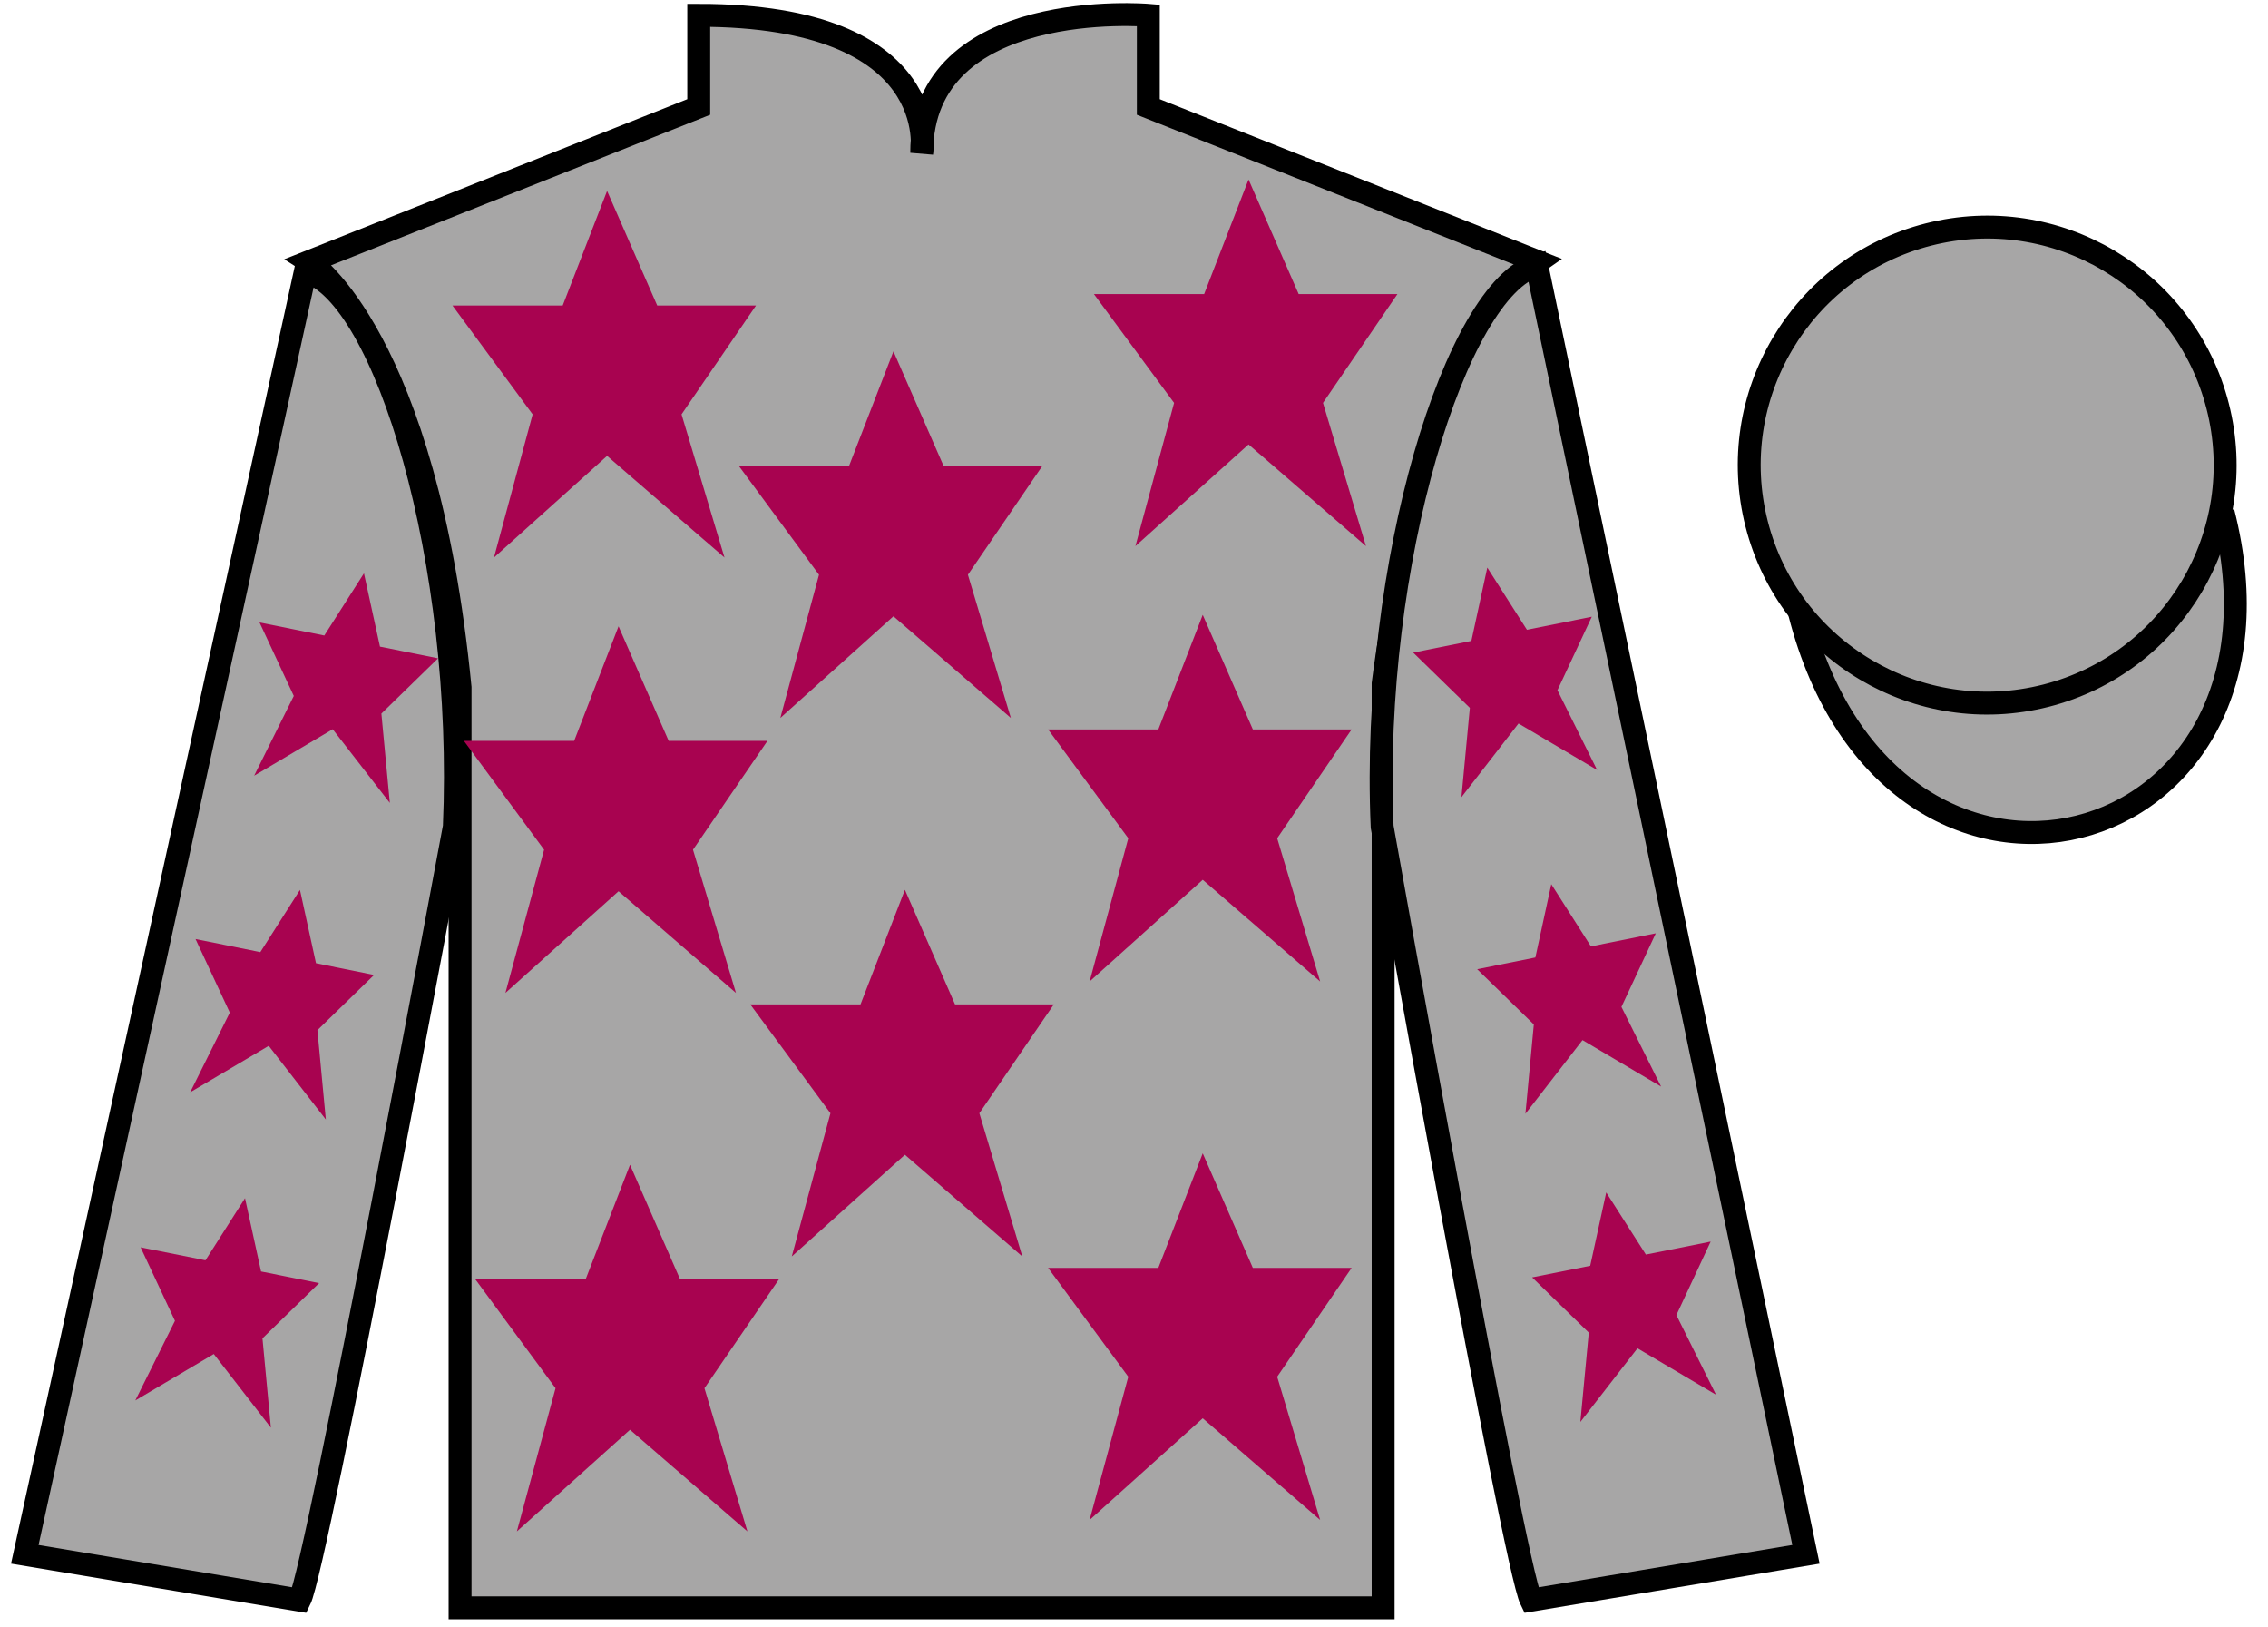
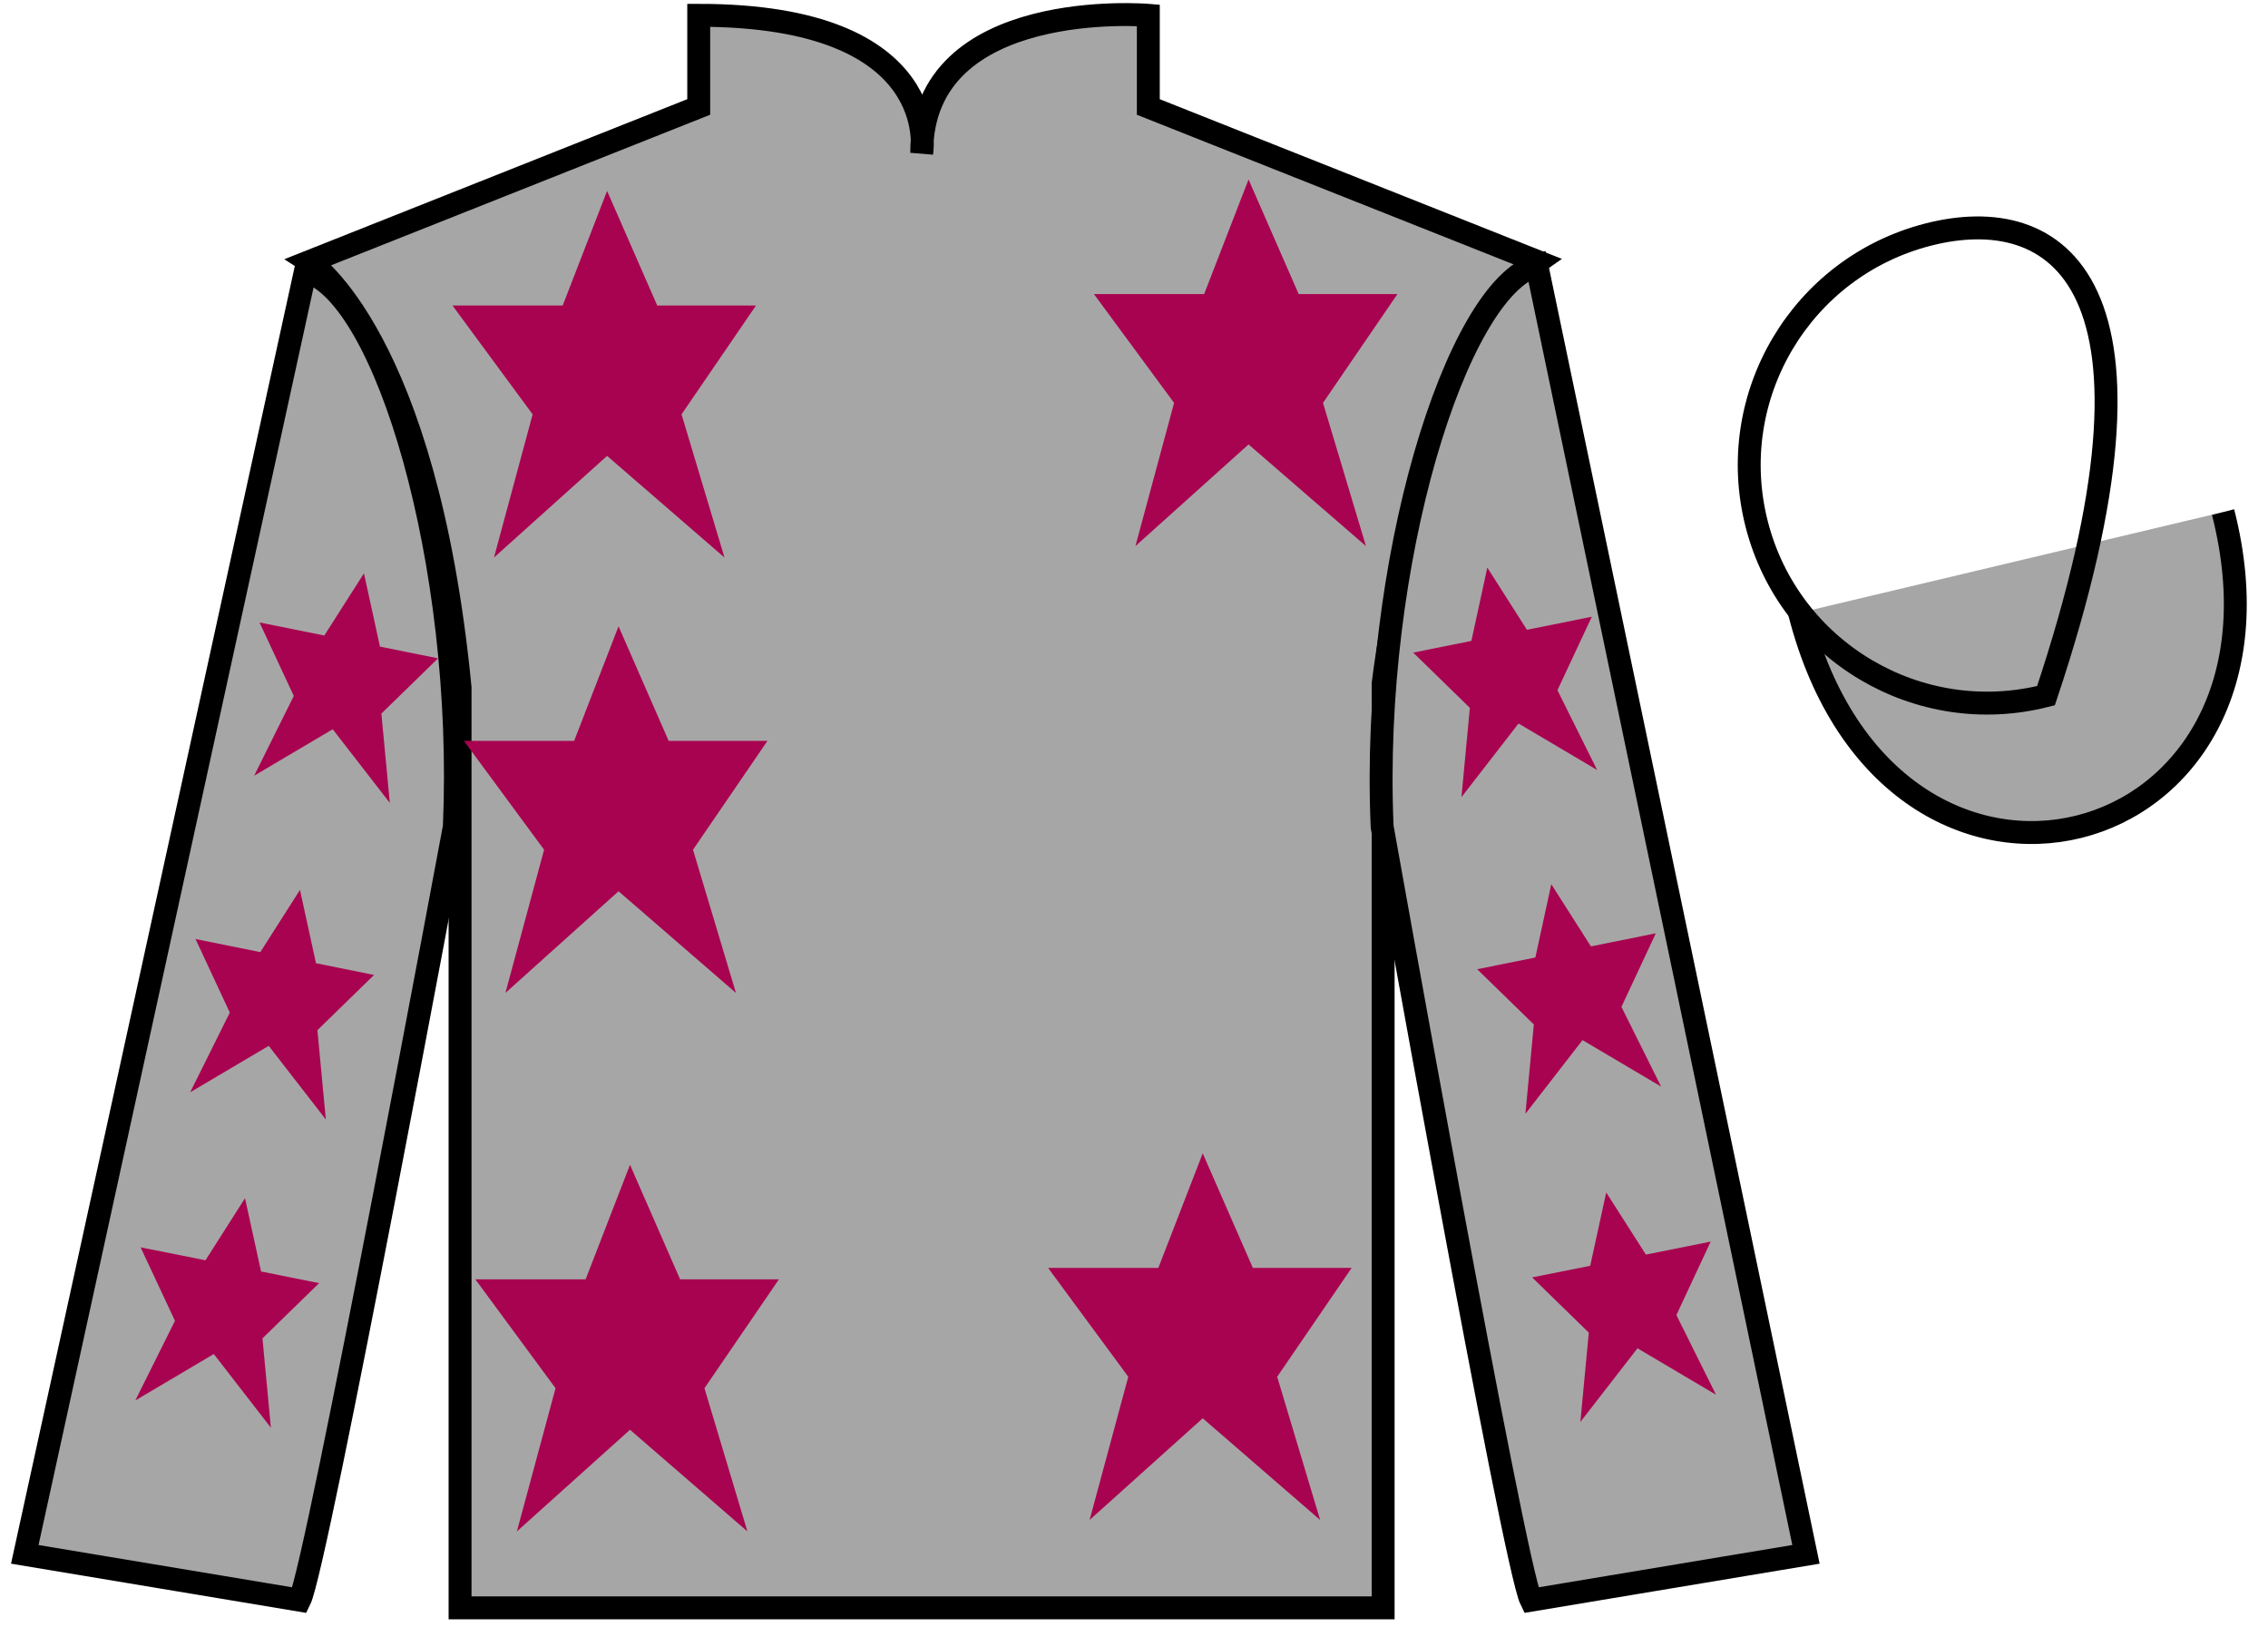
<svg xmlns="http://www.w3.org/2000/svg" width="99pt" height="71pt" viewBox="0 0 99 71" version="1.1">
  <g id="surface0">
    <path style="fill-rule:nonzero;fill:rgb(65.493%,64.865%,65.02%);fill-opacity:1;stroke-width:10;stroke-linecap:butt;stroke-linejoin:miter;stroke:rgb(0%,0%,0%);stroke-opacity:1;stroke-miterlimit:4;" d="M 785.508 442.578 C 825.234 286.953 1009.18 334.531 970.391 486.523 " transform="matrix(0.1,0,0,-0.1,0,71)" />
    <path style=" stroke:none;fill-rule:nonzero;fill:rgb(65.493%,64.865%,65.02%);fill-opacity:1;" d="M 13.5 11.418 C 13.5 11.418 18.582 14.668 20.082 30 C 20.082 30 20.082 45 20.082 70.168 L 60.375 70.168 L 60.375 29.832 C 60.375 29.832 62.168 14.832 67.125 11.418 L 50.125 4.668 L 50.125 0.668 C 50.125 0.668 40.234 -0.168 40.234 6.668 C 40.234 6.668 41.25 0.668 30.5 0.668 L 30.5 4.668 L 13.5 11.418 " />
    <path style="fill:none;stroke-width:10;stroke-linecap:butt;stroke-linejoin:miter;stroke:rgb(0%,0%,0%);stroke-opacity:1;stroke-miterlimit:4;" d="M 135 595.82 C 135 595.82 185.82 563.32 200.82 410 C 200.82 410 200.82 260 200.82 8.32 L 603.75 8.32 L 603.75 411.68 C 603.75 411.68 621.68 561.68 671.25 595.82 L 501.25 663.32 L 501.25 703.32 C 501.25 703.32 402.344 711.68 402.344 643.32 C 402.344 643.32 412.5 703.32 305 703.32 L 305 663.32 L 135 595.82 Z M 135 595.82 " transform="matrix(0.1,0,0,-0.1,0,71)" />
    <path style=" stroke:none;fill-rule:nonzero;fill:rgb(65.493%,64.865%,65.02%);fill-opacity:1;" d="M 13.082 69.832 C 13.832 68.332 19.832 36.082 19.832 36.082 C 20.332 24.582 16.832 12.832 13.332 11.832 L 1.082 67.832 L 13.082 69.832 " />
    <path style="fill:none;stroke-width:10;stroke-linecap:butt;stroke-linejoin:miter;stroke:rgb(0%,0%,0%);stroke-opacity:1;stroke-miterlimit:4;" d="M 130.82 11.68 C 138.32 26.68 198.32 349.18 198.32 349.18 C 203.32 464.18 168.32 581.68 133.32 591.68 L 10.82 31.68 L 130.82 11.68 Z M 130.82 11.68 " transform="matrix(0.1,0,0,-0.1,0,71)" />
    <path style=" stroke:none;fill-rule:nonzero;fill:rgb(65.493%,64.865%,65.02%);fill-opacity:1;" d="M 78.832 67.832 L 67.082 11.582 C 63.582 12.582 59.832 24.582 60.332 36.082 C 60.332 36.082 66.082 68.332 66.832 69.832 L 78.832 67.832 " />
    <path style="fill:none;stroke-width:10;stroke-linecap:butt;stroke-linejoin:miter;stroke:rgb(0%,0%,0%);stroke-opacity:1;stroke-miterlimit:4;" d="M 788.32 31.68 L 670.82 594.18 C 635.82 584.18 598.32 464.18 603.32 349.18 C 603.32 349.18 660.82 26.68 668.32 11.68 L 788.32 31.68 Z M 788.32 31.68 " transform="matrix(0.1,0,0,-0.1,0,71)" />
-     <path style=" stroke:none;fill-rule:nonzero;fill:rgb(65.493%,64.865%,65.02%);fill-opacity:1;" d="M 89.309 30.359 C 94.867 28.941 98.223 23.289 96.805 17.73 C 95.387 12.172 89.734 8.816 84.176 10.234 C 78.617 11.652 75.262 17.309 76.68 22.867 C 78.098 28.422 83.754 31.777 89.309 30.359 " />
-     <path style="fill:none;stroke-width:10;stroke-linecap:butt;stroke-linejoin:miter;stroke:rgb(0%,0%,0%);stroke-opacity:1;stroke-miterlimit:4;" d="M 893.086 406.406 C 948.672 420.586 982.227 477.109 968.047 532.695 C 953.867 588.281 897.344 621.836 841.758 607.656 C 786.172 593.477 752.617 536.914 766.797 481.328 C 780.977 425.781 837.539 392.227 893.086 406.406 Z M 893.086 406.406 " transform="matrix(0.1,0,0,-0.1,0,71)" />
-     <path style=" stroke:none;fill-rule:nonzero;fill:rgb(65.882%,1.34%,31.255%);fill-opacity:1;" d="M 39.5 38.832 L 37.562 43.832 L 32.75 43.832 L 36.25 48.582 L 34.562 54.832 L 39.5 50.395 L 44.625 54.832 L 42.75 48.582 L 46 43.832 L 41.688 43.832 L 39.5 38.832 " />
-     <path style=" stroke:none;fill-rule:nonzero;fill:rgb(65.882%,1.34%,31.255%);fill-opacity:1;" d="M 52.5 26.832 L 50.562 31.832 L 45.75 31.832 L 49.25 36.582 L 47.562 42.832 L 52.5 38.395 L 57.625 42.832 L 55.75 36.582 L 59 31.832 L 54.688 31.832 L 52.5 26.832 " />
-     <path style=" stroke:none;fill-rule:nonzero;fill:rgb(65.882%,1.34%,31.255%);fill-opacity:1;" d="M 39 15.332 L 37.062 20.332 L 32.25 20.332 L 35.75 25.082 L 34.062 31.332 L 39 26.895 L 44.125 31.332 L 42.25 25.082 L 45.5 20.332 L 41.188 20.332 L 39 15.332 " />
+     <path style="fill:none;stroke-width:10;stroke-linecap:butt;stroke-linejoin:miter;stroke:rgb(0%,0%,0%);stroke-opacity:1;stroke-miterlimit:4;" d="M 893.086 406.406 C 953.867 588.281 897.344 621.836 841.758 607.656 C 786.172 593.477 752.617 536.914 766.797 481.328 C 780.977 425.781 837.539 392.227 893.086 406.406 Z M 893.086 406.406 " transform="matrix(0.1,0,0,-0.1,0,71)" />
    <path style=" stroke:none;fill-rule:nonzero;fill:rgb(65.882%,1.34%,31.255%);fill-opacity:1;" d="M 52.5 50.332 L 50.562 55.332 L 45.75 55.332 L 49.25 60.082 L 47.562 66.332 L 52.5 61.895 L 57.625 66.332 L 55.75 60.082 L 59 55.332 L 54.688 55.332 L 52.5 50.332 " />
    <path style=" stroke:none;fill-rule:nonzero;fill:rgb(65.882%,1.34%,31.255%);fill-opacity:1;" d="M 27.5 50.832 L 25.562 55.832 L 20.75 55.832 L 24.25 60.582 L 22.562 66.832 L 27.5 62.395 L 32.625 66.832 L 30.75 60.582 L 34 55.832 L 29.688 55.832 L 27.5 50.832 " />
    <path style=" stroke:none;fill-rule:nonzero;fill:rgb(65.882%,1.34%,31.255%);fill-opacity:1;" d="M 27 27.332 L 25.062 32.332 L 20.25 32.332 L 23.75 37.082 L 22.062 43.332 L 27 38.895 L 32.125 43.332 L 30.25 37.082 L 33.5 32.332 L 29.188 32.332 L 27 27.332 " />
    <path style=" stroke:none;fill-rule:nonzero;fill:rgb(65.882%,1.34%,31.255%);fill-opacity:1;" d="M 26.5 8.332 L 24.562 13.332 L 19.75 13.332 L 23.25 18.082 L 21.562 24.332 L 26.5 19.895 L 31.625 24.332 L 29.75 18.082 L 33 13.332 L 28.688 13.332 L 26.5 8.332 " />
    <path style=" stroke:none;fill-rule:nonzero;fill:rgb(65.882%,1.34%,31.255%);fill-opacity:1;" d="M 54.5 7.832 L 52.562 12.832 L 47.75 12.832 L 51.25 17.582 L 49.562 23.832 L 54.5 19.395 L 59.625 23.832 L 57.75 17.582 L 61 12.832 L 56.688 12.832 L 54.5 7.832 " />
    <path style=" stroke:none;fill-rule:nonzero;fill:rgb(65.882%,1.34%,31.255%);fill-opacity:1;" d="M 13.094 38.836 L 11.363 41.551 L 8.535 40.98 L 10.031 44.191 L 8.301 47.668 L 11.73 45.641 L 14.223 48.855 L 13.855 44.957 L 16.328 42.547 L 13.793 42.035 L 13.094 38.836 " />
    <path style=" stroke:none;fill-rule:nonzero;fill:rgb(65.882%,1.34%,31.255%);fill-opacity:1;" d="M 10.695 52.289 L 8.969 55 L 6.137 54.434 L 7.637 57.641 L 5.906 61.117 L 9.332 59.09 L 11.824 62.305 L 11.457 58.406 L 13.93 55.996 L 11.395 55.488 L 10.695 52.289 " />
    <path style=" stroke:none;fill-rule:nonzero;fill:rgb(65.882%,1.34%,31.255%);fill-opacity:1;" d="M 15.887 25.02 L 14.156 27.734 L 11.328 27.164 L 12.824 30.371 L 11.094 33.852 L 14.523 31.824 L 17.016 35.039 L 16.648 31.141 L 19.121 28.73 L 16.586 28.219 L 15.887 25.02 " />
    <path style=" stroke:none;fill-rule:nonzero;fill:rgb(65.882%,1.34%,31.255%);fill-opacity:1;" d="M 67.715 38.586 L 69.445 41.301 L 72.277 40.73 L 70.777 43.941 L 72.508 47.418 L 69.078 45.391 L 66.586 48.605 L 66.953 44.707 L 64.48 42.297 L 67.02 41.785 L 67.715 38.586 " />
    <path style=" stroke:none;fill-rule:nonzero;fill:rgb(65.882%,1.34%,31.255%);fill-opacity:1;" d="M 70.113 52.039 L 71.844 54.75 L 74.672 54.184 L 73.176 57.391 L 74.906 60.867 L 71.477 58.84 L 68.984 62.055 L 69.352 58.156 L 66.879 55.746 L 69.414 55.238 L 70.113 52.039 " />
    <path style=" stroke:none;fill-rule:nonzero;fill:rgb(65.882%,1.34%,31.255%);fill-opacity:1;" d="M 64.922 24.77 L 66.652 27.484 L 69.484 26.914 L 67.984 30.121 L 69.715 33.602 L 66.285 31.574 L 63.793 34.789 L 64.16 30.891 L 61.688 28.48 L 64.227 27.969 L 64.922 24.77 " />
  </g>
</svg>